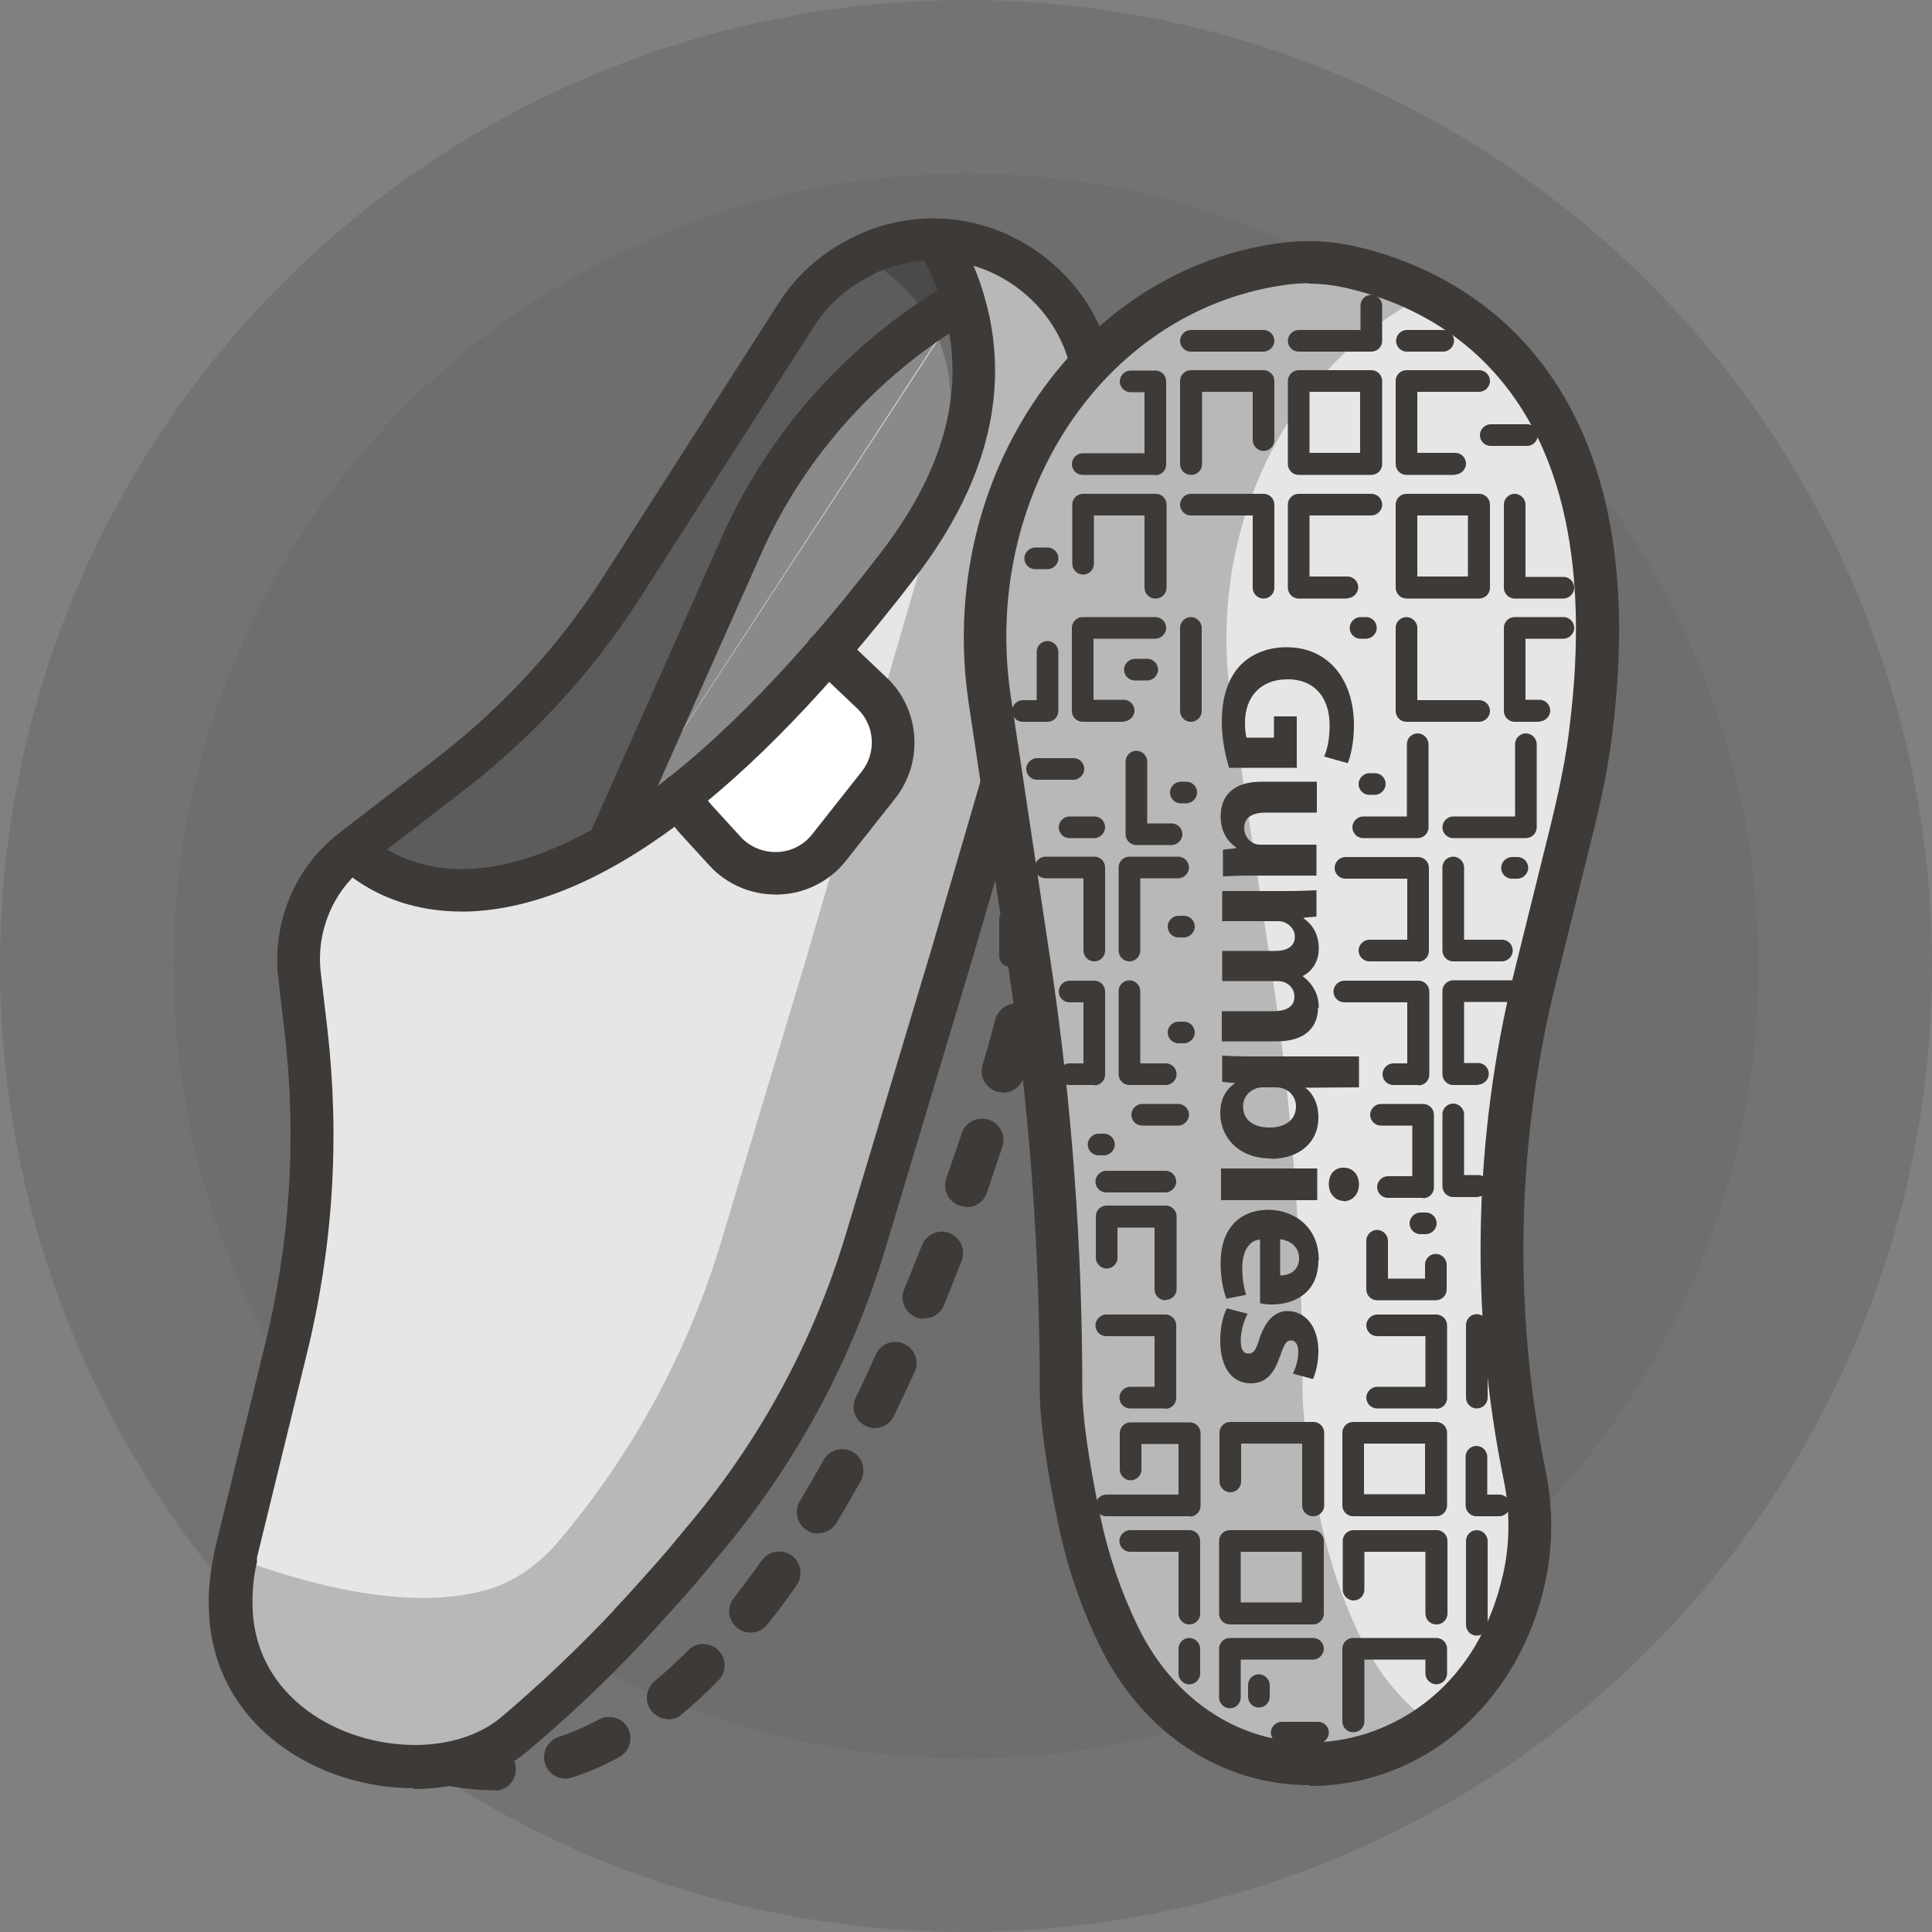
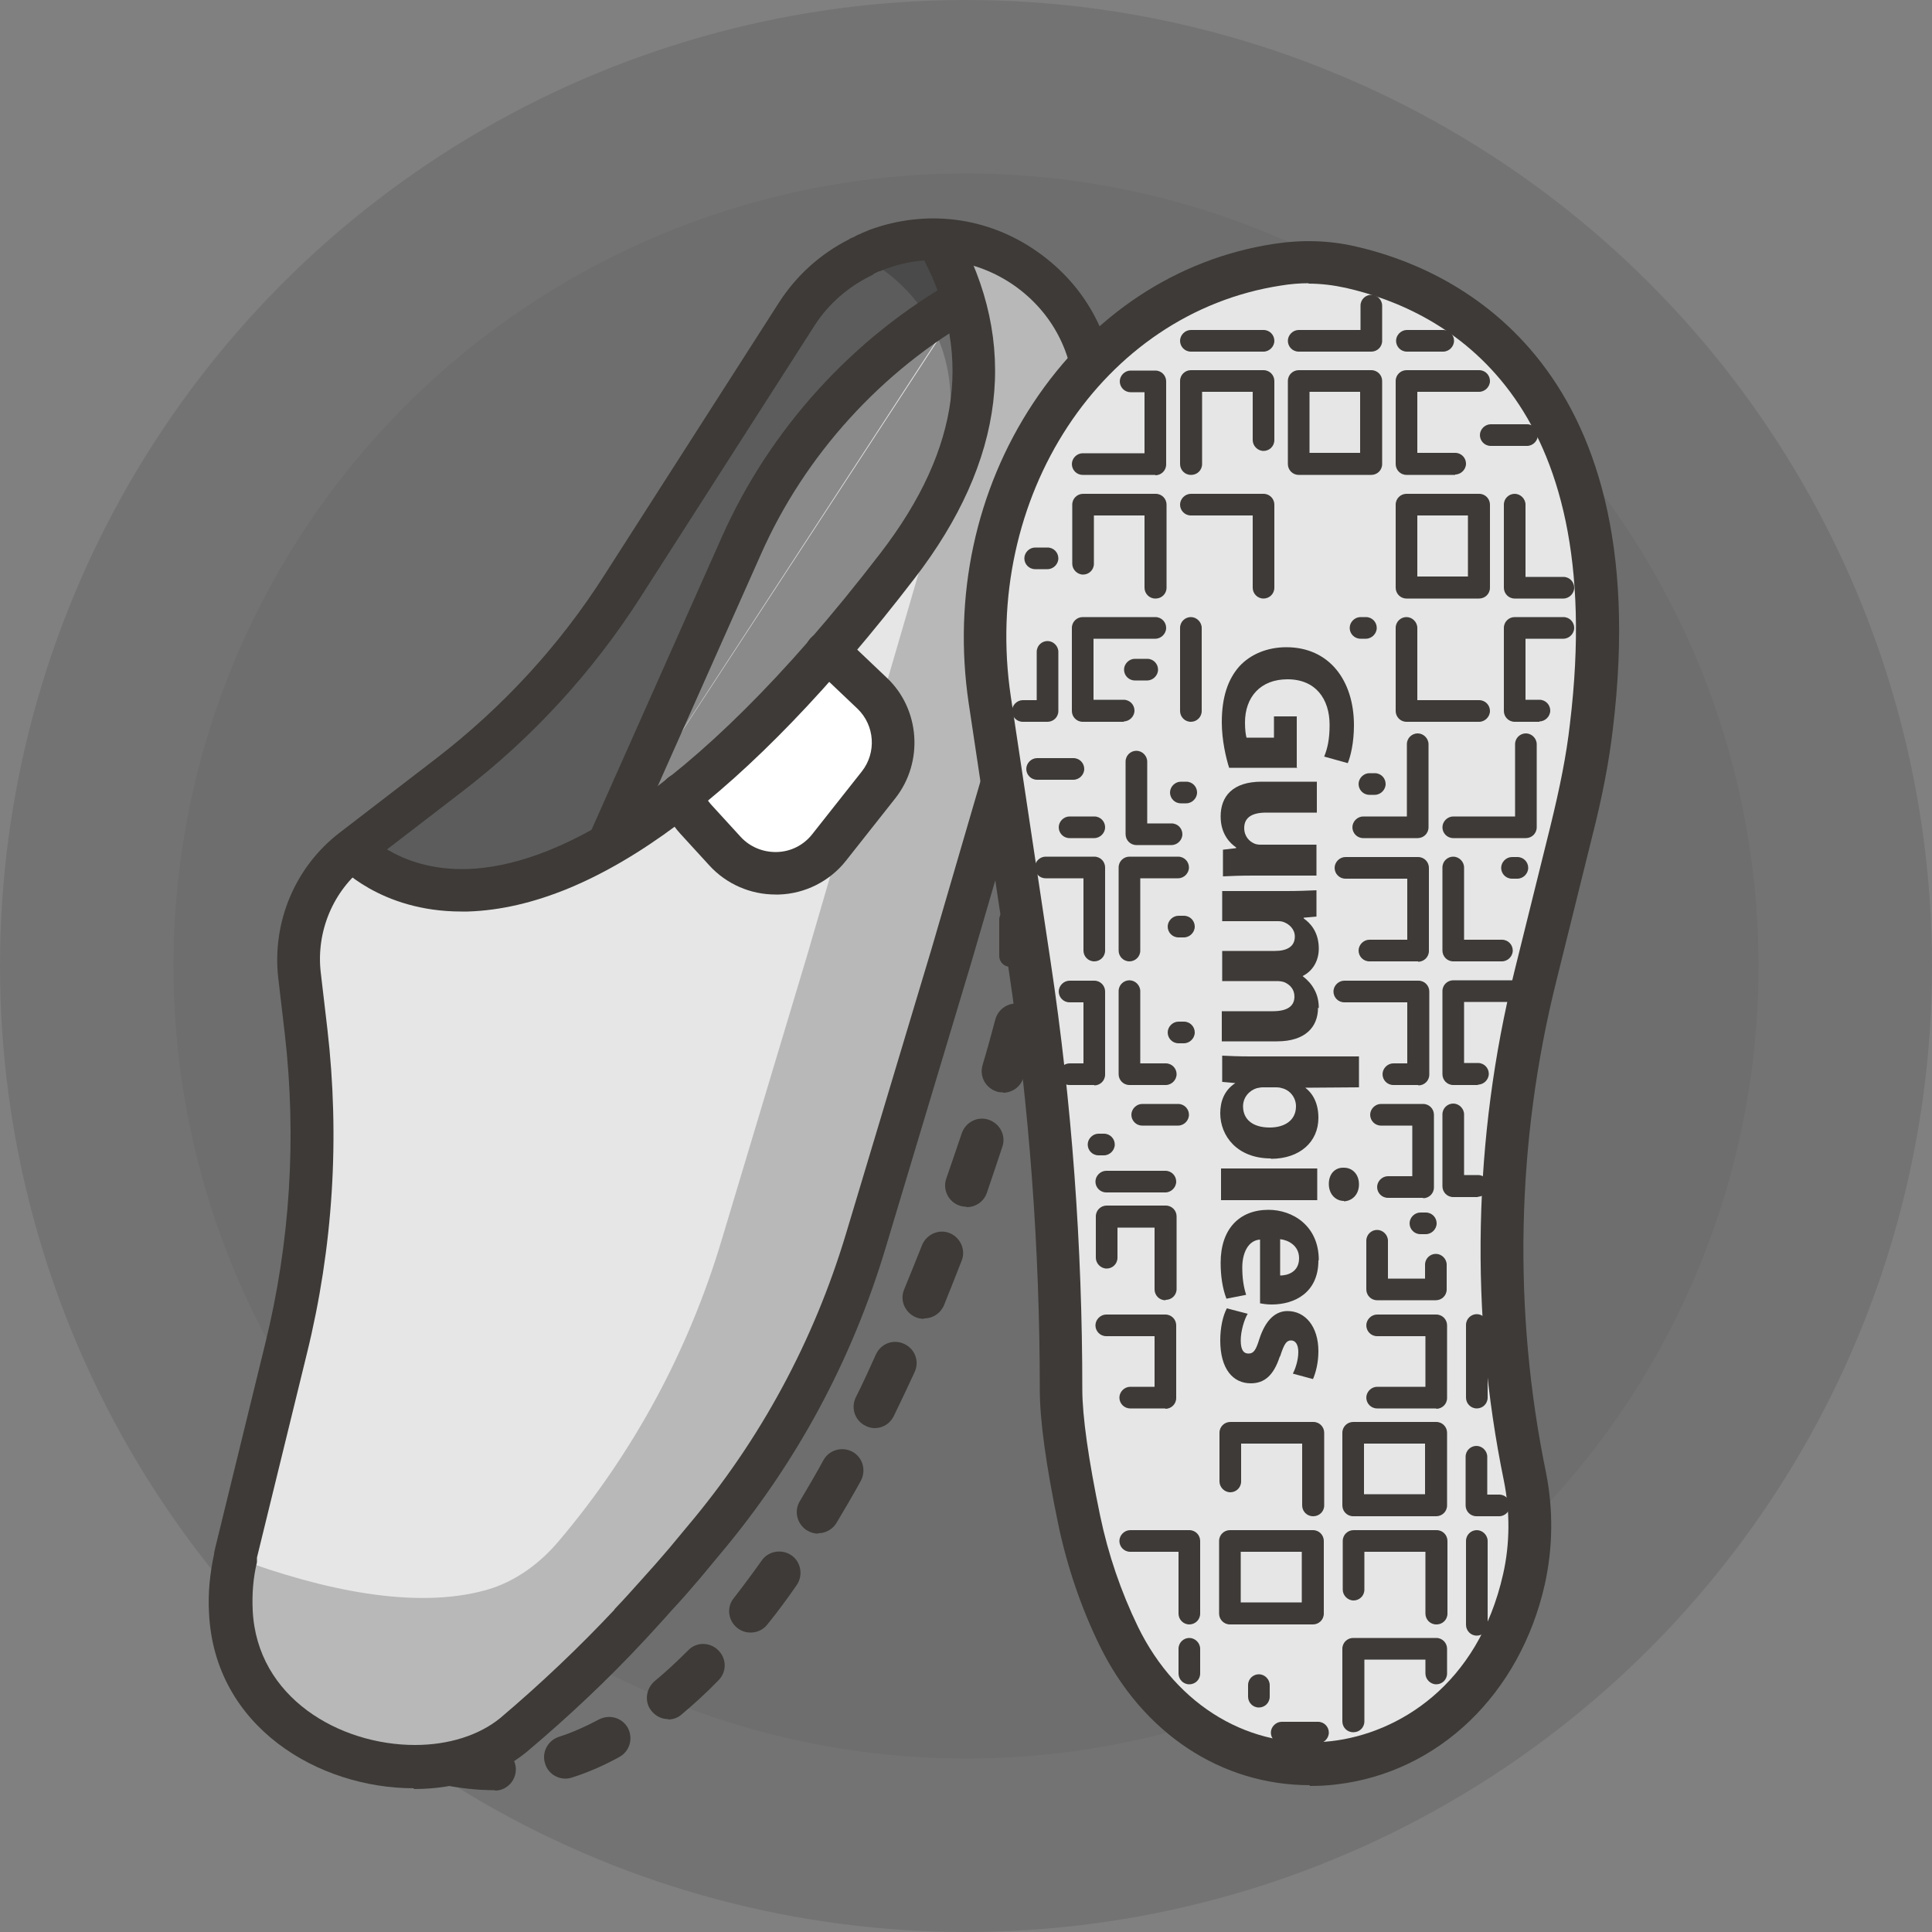
<svg xmlns="http://www.w3.org/2000/svg" id="Layer_2" data-name="Layer 2" viewBox="0 0 50 50">
  <rect x="0" y="0" width="50" height="50" fill="#808080" stroke="none" />
  <defs>
    <style>
      .cls-1 {
        fill: #fff;
      }

      .cls-2 {
        opacity: .6;
      }

      .cls-3 {
        opacity: .2;
      }

      .cls-4 {
        opacity: .05;
      }

      .cls-5 {
        fill: #3d3a37;
      }

      .cls-6 {
        opacity: .4;
      }

      .cls-7 {
        opacity: .1;
      }
    </style>
  </defs>
  <g id="Layer_1-2" data-name="Layer 1">
    <g>
      <circle class="cls-7" cx="25" cy="25" r="25" />
      <circle class="cls-4" cx="25" cy="25" r="20.51" />
      <path class="cls-1" d="m22.7,6.46c-.85.31-1.58.9-2.07,1.66l-4.51,7.04c-1.2,1.88-2.72,3.53-4.48,4.89l-2.5,1.92c-1,.77-1.52,2-1.38,3.26l.17,1.45c.32,2.75.14,5.54-.52,8.23l-1.29,5.28c-.12.5-.17,1.01-.15,1.52h0c.18,3.68,4.5,5.56,7.31,3.18h0c1.6-1.35,3.08-2.84,4.43-4.44l.5-.59c1.92-2.28,3.35-4.93,4.2-7.78l2.21-7.36,3.25-11.14c.3-1.04.46-2.12.46-3.21h0c0-2.91-2.89-4.93-5.62-3.93h0Z" />
      <path class="cls-7" d="m22.7,6.46c-.85.31-1.58.9-2.07,1.66l-4.51,7.04c-1.2,1.88-2.72,3.53-4.48,4.89l-2.5,1.92c-1,.77-1.52,2-1.38,3.26l.17,1.45c.32,2.75.14,5.54-.52,8.23l-1.29,5.28c-.12.5-.17,1.01-.15,1.52h0c.18,3.68,4.5,5.56,7.31,3.18h0c1.6-1.35,3.08-2.84,4.43-4.44l.5-.59c1.92-2.28,3.35-4.93,4.2-7.78l2.21-7.36,3.25-11.14c.3-1.04.46-2.12.46-3.21h0c0-2.91-2.89-4.93-5.62-3.93h0Z" />
      <path class="cls-3" d="m28.32,10.39c0,1.08-.15,2.16-.46,3.2l-3.25,11.14-2.21,7.36c-.86,2.85-2.29,5.5-4.2,7.78l-.5.59c-.24.29-.49.56-.74.84-.22.25-.45.5-.68.74t-.01.01c-.94,1-1.95,1.95-3,2.84-.68.56-1.6.82-2.56.82-2.21,0-4.63-1.43-4.75-4-.02-.47.02-.94.12-1.4,2.29.85,4.67,1.35,6.5.84.75-.21,1.4-.69,1.9-1.29h0c1.92-2.27,3.35-4.93,4.2-7.78l2.21-7.36,3.25-11.14c.3-1.04.46-2.12.46-3.2,0-1.69-.97-3.07-2.32-3.74.07-.03.14-.07.2-.1.06-.03.14-.06.2-.09,2.73-1,5.63,1.02,5.63,3.93Z" />
      <path class="cls-6" d="m24.93,7.76c.62,2.07.23,4.37-1.7,6.87-2.98,3.87-5.47,6.06-7.49,7.21m9.25-14.13c-2.57,1.46-4.61,3.7-5.81,6.41l-3.44,7.73" />
      <path class="cls-5" d="m12.81,46.33c-.46,0-.9-.05-1.35-.14-.3-.06-.49-.36-.42-.65s.36-.49.65-.42c.37.08.74.12,1.1.12.3,0,.56.25.56.55s-.24.55-.54.55Zm1.82-.3c-.23,0-.45-.15-.52-.38-.1-.29.06-.6.35-.7.35-.11.7-.27,1.04-.45.27-.14.6-.05.75.22.14.27.05.6-.22.75-.4.22-.81.4-1.22.53-.06.02-.12.03-.17.03Zm2.66-1.54c-.16,0-.31-.07-.42-.2-.2-.23-.16-.58.07-.78.29-.24.58-.51.87-.8.21-.22.56-.22.78,0s.22.56,0,.78c-.31.32-.63.61-.95.88-.1.09-.23.13-.35.13Zm2.13-2.24c-.12,0-.24-.04-.34-.12-.24-.19-.28-.54-.09-.77.24-.31.48-.63.72-.97.17-.25.52-.31.77-.14.25.17.31.52.14.77-.25.36-.5.7-.76,1.02-.11.14-.27.21-.43.21Zm1.75-2.56c-.1,0-.19-.03-.28-.08-.26-.16-.35-.5-.19-.76.2-.34.41-.69.61-1.06.15-.27.48-.36.75-.22.27.15.36.48.22.75-.21.38-.42.74-.63,1.09-.1.17-.29.27-.47.27Zm1.47-2.73c-.08,0-.16-.02-.24-.06-.27-.13-.39-.46-.25-.74.18-.36.35-.73.52-1.11.13-.28.45-.4.73-.27.28.13.4.45.27.73-.18.39-.36.77-.54,1.14-.1.2-.29.31-.5.31Zm1.27-2.83c-.07,0-.14-.01-.21-.04-.28-.12-.42-.44-.3-.72.15-.37.31-.76.46-1.14.11-.28.43-.43.71-.32.28.11.43.43.32.71-.15.39-.31.78-.46,1.16-.09.21-.29.34-.51.34Zm1.1-2.9c-.06,0-.12-.01-.18-.03-.29-.1-.44-.42-.34-.7.13-.38.27-.78.4-1.17.1-.29.41-.45.7-.35.29.1.45.41.35.7-.13.4-.27.8-.4,1.19-.08.23-.29.37-.52.37Zm.95-2.96c-.05,0-.1,0-.16-.02-.29-.09-.46-.39-.37-.69.12-.4.23-.8.33-1.18.08-.29.38-.47.68-.39.29.08.47.38.39.68-.1.39-.22.8-.34,1.21-.07.24-.29.4-.53.4Zm.78-3.01s-.08,0-.11-.01c-.3-.06-.49-.36-.43-.65.03-.15.06-.29.08-.42v-.02s.18-.78.18-.78c.07-.3.36-.48.66-.42.3.07.48.36.42.66l-.17.77c-.02.13-.05.28-.09.44-.05.26-.28.44-.54.44Zm.66-3.03s-.08,0-.12-.01c-.3-.07-.48-.36-.42-.66l.27-1.21c.07-.3.36-.49.66-.42.3.07.48.36.42.66l-.27,1.21c-.06.26-.29.43-.54.43Zm.68-3.02s-.08,0-.12-.01c-.3-.07-.48-.36-.42-.66l.29-1.26c.09-.29.41-.45.7-.35.28.09.44.39.36.68l-.26,1.18c-.06.26-.29.43-.54.43Zm.7-3.02s-.06,0-.1,0c-.3-.05-.5-.34-.45-.64.07-.39.13-.79.17-1.19.03-.3.31-.52.61-.49.3.03.52.31.49.61-.05.43-.11.85-.18,1.26-.05.27-.28.46-.54.46Zm.3-3.08s0,0-.01,0c-.3,0-.55-.26-.54-.56,0-.11,0-.22,0-.32,0-.31,0-.6-.02-.87-.02-.3.21-.57.52-.58.3-.02.57.21.58.52.02.3.03.61.03.94,0,.11,0,.23,0,.34,0,.3-.25.54-.55.54Z" />
      <g>
        <path class="cls-1" d="m21.38,16.9c.14.07.27.17.39.28l.8.76c.66.63.73,1.66.17,2.37l-1.28,1.62c-.68.85-1.95.89-2.68.09l-.75-.82c-.17-.19-.3-.42-.38-.66" />
        <path class="cls-5" d="m20.07,23.15c-.65,0-1.27-.27-1.71-.75l-.75-.82c-.23-.25-.4-.55-.5-.86-.09-.29.07-.6.36-.69.29-.09.6.07.69.36.05.16.14.32.26.45l.75.82c.24.26.58.4.94.39.36-.01.69-.18.91-.46l1.28-1.62c.39-.49.34-1.2-.11-1.63l-.8-.76c-.09-.08-.17-.15-.25-.18-.27-.13-.39-.46-.26-.74.13-.28.46-.39.74-.26.18.09.36.21.53.38l.8.76c.86.81.96,2.18.22,3.12l-1.28,1.62c-.42.53-1.06.85-1.73.87-.03,0-.05,0-.08,0Z" />
      </g>
      <path class="cls-2" d="m25,7.72c-2.57,1.46-4.61,3.7-5.81,6.41l-3.44,7.73h0c-4.48,2.58-6.62.13-6.62.13l2.51-1.93c1.77-1.36,3.28-3.01,4.48-4.89l4.51-7.04c.41-.64.99-1.15,1.67-1.48.07-.03.13-.07.2-.1.06-.03.14-.06.2-.09.53-.19,1.06-.27,1.57-.25h0s0,0,0,0c.29.5.51,1.02.66,1.56" />
      <path class="cls-5" d="m10.71,46.28c-2.47,0-5.16-1.59-5.3-4.53-.03-.51.02-1.02.13-1.53,0-.05.02-.1.03-.16l1.29-5.27c.65-2.63.82-5.34.51-8.04l-.17-1.45c-.16-1.44.44-2.87,1.59-3.75l2.51-1.93c1.71-1.32,3.18-2.91,4.35-4.75l4.51-7.04c.45-.7,1.07-1.26,1.82-1.64.02-.02.05-.03.08-.04.03-.01.06-.03.08-.04.04-.02.07-.04.11-.05.09-.05.19-.08.25-.11,1.47-.54,3.06-.34,4.34.56,1.29.9,2.03,2.31,2.03,3.89,0,1.14-.16,2.27-.48,3.36l-3.25,11.14-2.21,7.36c-.88,2.95-2.33,5.63-4.31,7.98l-.49.59c-.23.27-.47.55-.76.86-.19.22-.42.46-.68.75l-.02.02c-.93,1-1.96,1.97-3.04,2.88-.76.62-1.79.96-2.92.96ZM22.59,7.11s-.04.02-.06.03c-.59.29-1.09.73-1.44,1.27l-4.51,7.04c-1.24,1.94-2.8,3.64-4.61,5.03l-2.51,1.93c-.84.64-1.28,1.7-1.16,2.75l.17,1.45c.33,2.84.15,5.67-.53,8.43l-1.29,5.27s0,.01,0,.02c0,.02,0,.03,0,.05,0,.02,0,.03,0,.05-.1.41-.13.83-.11,1.25.11,2.26,2.25,3.48,4.2,3.48.87,0,1.66-.25,2.21-.7,1.05-.89,2.04-1.83,2.95-2.8,0,0,0-.01.01-.02.26-.27.47-.51.66-.72.28-.31.52-.58.74-.84l.49-.59c1.88-2.23,3.26-4.78,4.1-7.58l2.21-7.36,3.25-11.13c.29-.99.44-2.02.44-3.05,0-1.21-.57-2.29-1.55-2.98-.99-.69-2.2-.85-3.33-.43-.05.02-.11.04-.15.06,0,0-.01,0-.02,0-.03.01-.06.03-.08.04-.02,0-.03.02-.05.02Z" />
      <path class="cls-5" d="m16.25,22.08l-1.01-.45,3.44-7.73c1.24-2.79,3.39-5.16,6.05-6.66l.54.96c-2.45,1.39-4.44,3.57-5.58,6.15l-3.44,7.73Z" />
      <path class="cls-5" d="m11.94,23.59c-2.11,0-3.18-1.19-3.23-1.24l.83-.73s.86.93,2.58.87c2.06-.08,5.59-1.57,10.67-8.18,2.09-2.72,2.42-5.29.99-7.83l.96-.54c1.65,2.93,1.28,5.98-1.08,9.04-4.31,5.61-8.2,8.5-11.55,8.61-.06,0-.12,0-.18,0Z" />
      <path class="cls-1" d="m34.97,6.9c2.35.54,7.33,2.75,6.23,11.89-.11.92-.3,1.83-.53,2.73s-.57,2.3-.93,3.75c-1.05,4.22-1.14,8.66-.27,12.93h0c.18.87.17,1.78-.02,2.65h0c-1.25,5.59-8.02,6.55-10.49,1.48h0c-.46-.95-.8-1.96-1.02-3s-.47-2.47-.47-3.37h0c0-3.68-.27-7.36-.82-10.99l-1.03-6.86c-.81-5.42,2.56-10.52,7.45-11.27h0c.63-.1,1.27-.08,1.9.06Z" />
      <path class="cls-7" d="m34.97,6.9c2.35.54,7.33,2.75,6.23,11.89-.11.92-.3,1.83-.53,2.73s-.57,2.3-.93,3.75c-1.05,4.22-1.14,8.66-.27,12.93h0c.18.87.17,1.78-.02,2.65h0c-1.25,5.59-8.02,6.55-10.49,1.48h0c-.46-.95-.8-1.96-1.02-3s-.47-2.47-.47-3.37h0c0-3.68-.27-7.36-.82-10.99l-1.03-6.86c-.81-5.42,2.56-10.52,7.45-11.27h0c.63-.1,1.27-.08,1.9.06Z" />
-       <path class="cls-3" d="m35.2,42.35h0c-.46-.95-.8-1.96-1.02-3-.23-1.09-.47-2.47-.47-3.37,0-3.68-.27-7.36-.82-10.99l-1.03-6.86c-.67-4.49,1.53-8.75,5.08-10.51-.71-.36-1.39-.58-1.93-.7-.63-.14-1.27-.16-1.9-.06-4.89.75-8.26,5.85-7.45,11.27l1.03,6.86c.54,3.63.82,7.31.82,10.99,0,.9.24,2.28.47,3.37.22,1.05.56,2.06,1.02,3h0c1.72,3.52,5.5,4.12,8.08,2.29-.74-.54-1.4-1.3-1.88-2.29Z" />
      <path class="cls-5" d="m33.9,46.2c-2.29,0-4.33-1.34-5.44-3.61-.48-.98-.84-2.04-1.07-3.13-.32-1.54-.48-2.71-.48-3.49,0-3.64-.27-7.31-.81-10.91l-1.03-6.86c-.41-2.76.18-5.52,1.67-7.77,1.5-2.27,3.72-3.74,6.24-4.12.72-.11,1.43-.09,2.11.07h0c2.39.54,7.82,2.85,6.65,12.49-.1.85-.27,1.74-.54,2.8l-.93,3.75c-1.03,4.13-1.12,8.51-.26,12.69.19.95.18,1.94-.03,2.89-.64,2.84-2.75,4.87-5.39,5.18-.23.03-.47.04-.7.04Zm-.03-38.87c-.24,0-.48.02-.72.06-4.63.71-7.76,5.48-6.99,10.64l1.03,6.86c.55,3.65.82,7.37.82,11.07,0,.69.16,1.82.46,3.26.21,1.01.54,1.97.98,2.88,1.01,2.07,2.93,3.2,5.01,2.96,1.72-.2,3.79-1.44,4.44-4.32.18-.79.18-1.63.02-2.42-.89-4.33-.79-8.89.27-13.17l.93-3.75c.25-1.02.42-1.86.51-2.67,1.02-8.43-3.2-10.69-5.8-11.28h0c-.32-.07-.64-.11-.97-.11Z" />
      <path class="cls-5" d="m35.49,9.1h-1.88c-.16,0-.28-.13-.28-.28s.13-.28.28-.28h1.6v-.63c0-.16.13-.28.28-.28s.28.13.28.28v.91c0,.16-.13.28-.28.28Z" />
      <path class="cls-5" d="m32.7,9.1h-1.88c-.16,0-.28-.13-.28-.28s.13-.28.28-.28h1.88c.16,0,.28.13.28.28s-.13.28-.28.28Z" />
      <path class="cls-5" d="m27.78,20.18h-.94c-.16,0-.28-.13-.28-.28s.13-.28.28-.28h.94c.16,0,.28.13.28.28s-.13.28-.28.28Z" />
      <path class="cls-5" d="m39.27,22.74h-.14c-.16,0-.28-.13-.28-.28s.13-.28.28-.28h.14c.16,0,.28.13.28.28s-.13.28-.28.28Z" />
      <path class="cls-5" d="m30.64,27h-.14c-.16,0-.28-.13-.28-.28s.13-.28.28-.28h.14c.16,0,.28.13.28.28s-.13.28-.28.28Z" />
      <path class="cls-5" d="m37.35,9.1h-.94c-.16,0-.28-.13-.28-.28s.13-.28.28-.28h.94c.16,0,.28.13.28.28s-.13.28-.28.28Z" />
      <path class="cls-5" d="m35.49,12.29h-1.88c-.16,0-.28-.13-.28-.28v-2.15c0-.16.13-.28.28-.28h1.88c.16,0,.28.13.28.28v2.15c0,.16-.13.28-.28.28Zm-1.6-.57h1.31v-1.58h-1.31v1.58Z" />
      <path class="cls-5" d="m30.82,12.29c-.16,0-.28-.13-.28-.28v-2.15c0-.16.13-.28.28-.28h1.88c.16,0,.28.13.28.28v1.53c0,.16-.13.28-.28.28s-.28-.13-.28-.28v-1.25h-1.31v1.87c0,.16-.13.28-.28.28Z" />
      <path class="cls-5" d="m29.9,12.29h-1.88c-.16,0-.28-.13-.28-.28s.13-.28.28-.28h1.6v-1.58h-.36c-.16,0-.28-.13-.28-.28s.13-.28.28-.28h.64c.16,0,.28.13.28.28v2.15c0,.16-.13.28-.28.28Z" />
      <path class="cls-5" d="m39.52,11.54h-.94c-.16,0-.28-.13-.28-.28s.13-.28.28-.28h.94c.16,0,.28.13.28.28s-.13.28-.28.28Z" />
      <path class="cls-5" d="m37.66,12.29h-1.26c-.16,0-.28-.13-.28-.28v-2.15c0-.16.13-.28.28-.28h1.88c.16,0,.28.13.28.28s-.13.28-.28.28h-1.6v1.58h.98c.16,0,.28.13.28.28s-.13.28-.28.28Z" />
-       <path class="cls-5" d="m34.87,15.49h-1.26c-.16,0-.28-.13-.28-.28v-2.15c0-.16.13-.28.28-.28h1.88c.16,0,.28.13.28.28s-.13.28-.28.28h-1.6v1.58h.98c.16,0,.28.13.28.28s-.13.28-.28.28Z" />
      <path class="cls-5" d="m32.7,15.49c-.16,0-.28-.13-.28-.28v-1.87h-1.6c-.16,0-.28-.13-.28-.28s.13-.28.28-.28h1.88c.16,0,.28.13.28.28v2.15c0,.16-.13.28-.28.28Z" />
      <path class="cls-5" d="m29.9,15.49c-.16,0-.28-.13-.28-.28v-1.87h-1.31v1.25c0,.16-.13.28-.28.28s-.28-.13-.28-.28v-1.53c0-.16.13-.28.28-.28h1.88c.16,0,.28.13.28.28v2.15c0,.16-.13.28-.28.28Z" />
      <path class="cls-5" d="m27.11,14.73h-.32c-.16,0-.28-.13-.28-.28s.13-.28.28-.28h.32c.16,0,.28.13.28.28s-.13.28-.28.28Z" />
      <path class="cls-5" d="m29.69,17.61h-.32c-.16,0-.28-.13-.28-.28s.13-.28.28-.28h.32c.16,0,.28.13.28.28s-.13.28-.28.28Z" />
      <path class="cls-5" d="m40.46,15.49h-1.26c-.16,0-.28-.13-.28-.28v-2.15c0-.16.13-.28.28-.28s.28.13.28.28v1.87h.98c.16,0,.28.13.28.28s-.13.28-.28.28Z" />
      <path class="cls-5" d="m38.28,15.49h-1.88c-.16,0-.28-.13-.28-.28v-2.15c0-.16.13-.28.28-.28h1.88c.16,0,.28.13.28.28v2.15c0,.16-.13.28-.28.28Zm-1.6-.57h1.31v-1.58h-1.31v1.58Z" />
      <path class="cls-5" d="m30.82,18.68c-.16,0-.28-.13-.28-.28v-2.15c0-.16.13-.28.28-.28s.28.13.28.28v2.15c0,.16-.13.28-.28.28Z" />
      <path class="cls-5" d="m29.09,18.68h-1.07c-.16,0-.28-.13-.28-.28v-2.15c0-.16.13-.28.28-.28h1.88c.16,0,.28.13.28.28s-.13.28-.28.28h-1.6v1.58h.78c.16,0,.28.13.28.28s-.13.28-.28.28Z" />
      <path class="cls-5" d="m27.11,18.68h-.64c-.16,0-.28-.13-.28-.28s.13-.28.28-.28h.36v-1.25c0-.16.13-.28.28-.28s.28.13.28.28v1.53c0,.16-.13.28-.28.28Z" />
      <path class="cls-5" d="m39.84,18.68h-.64c-.16,0-.28-.13-.28-.28v-2.15c0-.16.13-.28.28-.28h1.26c.16,0,.28.13.28.28s-.13.28-.28.28h-.98v1.58h.36c.16,0,.28.13.28.28s-.13.28-.28.28Z" />
      <path class="cls-5" d="m38.28,18.68h-1.88c-.16,0-.28-.13-.28-.28v-2.15c0-.16.13-.28.28-.28s.28.13.28.28v1.87h1.6c.16,0,.28.13.28.28s-.13.28-.28.28Z" />
      <path class="cls-5" d="m38.8,39.24h-.59c-.16,0-.28-.13-.28-.28v-1.26c0-.16.13-.28.28-.28s.28.13.28.28v.98h.31c.16,0,.28.13.28.28s-.13.28-.28.28Z" />
      <path class="cls-5" d="m38.22,36.45c-.16,0-.28-.13-.28-.28v-1.88c0-.16.13-.28.28-.28s.28.13.28.28v1.88c0,.16-.13.28-.28.28Z" />
      <path class="cls-5" d="m38.22,42.33c-.16,0-.28-.13-.28-.28v-2.17c0-.16.13-.28.28-.28s.28.13.28.28v2.17c0,.16-.13.28-.28.28Z" />
      <path class="cls-5" d="m37.17,39.24h-2.15c-.16,0-.28-.13-.28-.28v-1.88c0-.16.13-.28.28-.28h2.15c.16,0,.28.13.28.28v1.88c0,.16-.13.28-.28.28Zm-1.87-.57h1.58v-1.31h-1.58v1.31Z" />
      <path class="cls-5" d="m37.17,36.45h-1.53c-.16,0-.28-.13-.28-.28s.13-.28.28-.28h1.25v-1.31h-1.25c-.16,0-.28-.13-.28-.28s.13-.28.28-.28h1.53c.16,0,.28.13.28.28v1.88c0,.16-.13.28-.28.28Z" />
      <path class="cls-5" d="m37.17,33.65h-1.53c-.16,0-.28-.13-.28-.28v-1.26c0-.16.13-.28.28-.28s.28.13.28.28v.98h.96v-.36c0-.16.13-.28.28-.28s.28.13.28.28v.64c0,.16-.13.28-.28.28Z" />
      <path class="cls-5" d="m34.11,45.12h-.94c-.16,0-.28-.13-.28-.28s.13-.28.28-.28h.94c.16,0,.28.13.28.28s-.13.28-.28.28Z" />
      <path class="cls-5" d="m37.17,42.04c-.16,0-.28-.13-.28-.28v-1.6h-1.58v.98c0,.16-.13.28-.28.28s-.28-.13-.28-.28v-1.26c0-.16.13-.28.28-.28h2.15c.16,0,.28.13.28.28v1.88c0,.16-.13.28-.28.28Z" />
      <path class="cls-5" d="m35.02,44.83c-.16,0-.28-.13-.28-.28v-1.88c0-.16.13-.28.28-.28h2.15c.16,0,.28.13.28.28v.64c0,.16-.13.28-.28.28s-.28-.13-.28-.28v-.36h-1.58v1.6c0,.16-.13.28-.28.28Z" />
      <path class="cls-5" d="m33.98,39.24c-.16,0-.28-.13-.28-.28v-1.6h-1.58v.98c0,.16-.13.28-.28.28s-.28-.13-.28-.28v-1.26c0-.16.13-.28.28-.28h2.15c.16,0,.28.13.28.28v1.88c0,.16-.13.28-.28.28Z" />
-       <path class="cls-5" d="m31.83,44.21c-.16,0-.28-.13-.28-.28v-1.26c0-.16.13-.28.28-.28h2.15c.16,0,.28.13.28.28s-.13.28-.28.28h-1.87v.98c0,.16-.13.28-.28.28Z" />
      <path class="cls-5" d="m32.58,44.19c-.16,0-.28-.13-.28-.28v-.3c0-.16.13-.28.28-.28s.28.13.28.28v.3c0,.16-.13.28-.28.28Z" />
      <path class="cls-5" d="m33.98,42.04h-2.15c-.16,0-.28-.13-.28-.28v-1.88c0-.16.13-.28.28-.28h2.15c.16,0,.28.13.28.28v1.88c0,.16-.13.28-.28.28Zm-1.87-.57h1.58v-1.31h-1.58v1.31Z" />
-       <path class="cls-5" d="m30.78,39.24h-2.15c-.16,0-.28-.13-.28-.28s.13-.28.28-.28h1.87v-1.31h-.96v.66c0,.16-.13.28-.28.28s-.28-.13-.28-.28v-.94c0-.16.13-.28.28-.28h1.53c.16,0,.28.13.28.28v1.88c0,.16-.13.28-.28.28Z" />
      <path class="cls-5" d="m30.16,36.45h-.91c-.16,0-.28-.13-.28-.28s.13-.28.28-.28h.63v-1.31h-1.25c-.16,0-.28-.13-.28-.28s.13-.28.28-.28h1.53c.16,0,.28.13.28.28v1.88c0,.16-.13.28-.28.28Z" />
      <path class="cls-5" d="m30.16,33.65c-.16,0-.28-.13-.28-.28v-1.6h-.96v.78c0,.16-.13.28-.28.28s-.28-.13-.28-.28v-1.07c0-.16.13-.28.28-.28h1.53c.16,0,.28.13.28.28v1.88c0,.16-.13.28-.28.28Z" />
      <path class="cls-5" d="m30.16,30.86h-1.53c-.16,0-.28-.13-.28-.28s.13-.28.28-.28h1.53c.16,0,.28.13.28.28s-.13.28-.28.28Z" />
      <path class="cls-5" d="m30.78,43.59c-.16,0-.28-.13-.28-.28v-.64c0-.16.13-.28.28-.28s.28.13.28.28v.64c0,.16-.13.28-.28.28Z" />
      <path class="cls-5" d="m30.78,42.04c-.16,0-.28-.13-.28-.28v-1.6h-1.25c-.16,0-.28-.13-.28-.28s.13-.28.28-.28h1.53c.16,0,.28.13.28.28v1.88c0,.16-.13.28-.28.28Z" />
      <path class="cls-5" d="m30.49,29.13h-.93c-.16,0-.28-.13-.28-.28s.13-.28.28-.28h.93c.16,0,.28.13.28.28s-.13.28-.28.28Z" />
      <path class="cls-5" d="m36.7,28.08h-.64c-.16,0-.28-.13-.28-.28s.13-.28.28-.28h.36v-1.58h-1.63c-.16,0-.28-.13-.28-.28s.13-.28.28-.28h1.92c.16,0,.28.13.28.28v2.15c0,.16-.13.28-.28.28Z" />
      <path class="cls-5" d="m38.25,28.08h-.64c-.16,0-.28-.13-.28-.28v-2.15c0-.16.13-.28.28-.28h1.88c.16,0,.28.13.28.28s-.13.28-.28.28h-1.6v1.58h.36c.16,0,.28.13.28.28s-.13.28-.28.28Z" />
      <path class="cls-5" d="m26.14,25.02c-.16,0-.28-.13-.28-.28v-.94c0-.16.13-.28.28-.28s.28.13.28.28v.94c0,.16-.13.28-.28.28Z" />
      <path class="cls-5" d="m30.17,28.08h-.94c-.16,0-.28-.13-.28-.28v-2.15c0-.16.13-.28.28-.28s.28.13.28.28v1.87h.66c.16,0,.28.13.28.28s-.13.28-.28.28Z" />
      <path class="cls-5" d="m28.32,28.08h-.64c-.16,0-.28-.13-.28-.28s.13-.28.28-.28h.36v-1.58h-.36c-.16,0-.28-.13-.28-.28s.13-.28.28-.28h.64c.16,0,.28.13.28.28v2.15c0,.16-.13.28-.28.28Z" />
      <path class="cls-5" d="m36.7,24.88h-1.26c-.16,0-.28-.13-.28-.28s.13-.28.28-.28h.98v-1.58h-1.6c-.16,0-.28-.13-.28-.28s.13-.28.28-.28h1.88c.16,0,.28.13.28.28v2.15c0,.16-.13.28-.28.28Z" />
      <path class="cls-5" d="m38.87,24.88h-1.26c-.16,0-.28-.13-.28-.28v-2.15c0-.16.13-.28.28-.28s.28.13.28.28v1.87h.98c.16,0,.28.13.28.28s-.13.28-.28.28Z" />
      <path class="cls-5" d="m38.25,30.98h-.64c-.16,0-.28-.13-.28-.28v-1.86c0-.16.13-.28.28-.28s.28.13.28.28v1.57h.36c.16,0,.28.13.28.28s-.13.28-.28.28Z" />
      <path class="cls-5" d="m28.32,24.88c-.16,0-.28-.13-.28-.28v-1.87h-.98c-.16,0-.28-.13-.28-.28s.13-.28.28-.28h1.26c.16,0,.28.13.28.28v2.15c0,.16-.13.28-.28.28Z" />
      <path class="cls-5" d="m29.23,24.88c-.16,0-.28-.13-.28-.28v-2.15c0-.16.13-.28.28-.28h1.26c.16,0,.28.13.28.28s-.13.28-.28.28h-.98v1.87c0,.16-.13.28-.28.28Z" />
      <path class="cls-5" d="m36.7,21.69h-1.42c-.16,0-.28-.13-.28-.28s.13-.28.28-.28h1.13v-1.87c0-.16.13-.28.28-.28s.28.13.28.28v2.15c0,.16-.13.28-.28.28Z" />
      <path class="cls-5" d="m39.49,21.69h-1.88c-.16,0-.28-.13-.28-.28s.13-.28.28-.28h1.6v-1.87c0-.16.13-.28.28-.28s.28.13.28.28v2.15c0,.16-.13.28-.28.28Z" />
      <path class="cls-5" d="m28.32,21.69h-.64c-.16,0-.28-.13-.28-.28s.13-.28.28-.28h.64c.16,0,.28.13.28.28s-.13.28-.28.28Z" />
      <path class="cls-5" d="m30.32,21.87h-.91c-.16,0-.28-.13-.28-.28v-1.88c0-.16.13-.28.28-.28s.28.13.28.28v1.6h.63c.16,0,.28.13.28.28s-.13.28-.28.28Z" />
      <g>
        <path class="cls-5" d="m32.54,28.16s.08-.02.13-.02h.36s.09,0,.14.02c.22.05.37.25.37.47,0,.37-.3.55-.68.55-.44,0-.69-.21-.69-.55,0-.23.16-.41.36-.47m.36,1.83c.75,0,1.23-.44,1.23-1.06,0-.36-.13-.62-.34-.78h0s1.39-.01,1.39-.01v-.8h-2.81c-.27,0-.57-.01-.73-.02v.68l.34.03h0c-.29.19-.39.48-.39.78,0,.59.44,1.17,1.31,1.17" />
        <path class="cls-5" d="m34.13,26.09c0-.19-.04-.35-.12-.49-.07-.13-.17-.24-.3-.34h0c.25-.12.42-.38.42-.71,0-.44-.23-.67-.39-.78v-.02l.33-.03v-.68c-.22.01-.47.02-.78.02h-1.66v.78h1.42c.06,0,.13,0,.19.03.12.05.27.17.27.37,0,.26-.21.37-.51.37h-1.37v.78h1.42c.06,0,.14.01.19.03.14.06.26.18.26.37,0,.26-.2.38-.56.38h-1.32v.78h1.43c.73,0,1.06-.37,1.06-.87" />
        <path class="cls-5" d="m33.56,19.86v-1.32h-.59v.55h-.71c-.02-.06-.04-.21-.04-.39,0-.66.4-1.12,1.1-1.12.73,0,1.09.51,1.09,1.18,0,.39-.06.62-.14.82l.61.17c.07-.17.16-.52.16-.98,0-1.16-.64-2.02-1.75-2.02-.49,0-.93.18-1.22.5-.29.33-.45.79-.45,1.44,0,.47.11.93.19,1.18h1.77Z" />
        <path class="cls-5" d="m32.42,22.66h1.65v-.8h-1.45c-.06,0-.12-.01-.16-.03-.12-.05-.26-.18-.26-.4,0-.28.21-.4.57-.4h1.31v-.8h-1.43c-.75,0-1.06.38-1.06.9,0,.46.25.7.4.8v.02l-.34.04v.69c.2-.01.46-.02.78-.02" />
        <path class="cls-5" d="m33.13,35.1c.1-.31.16-.41.28-.41s.19.11.19.3c0,.22-.08.44-.14.56l.52.14c.07-.16.14-.42.14-.72,0-.64-.34-1.04-.8-1.04-.29,0-.56.2-.73.73-.09.29-.15.37-.28.37s-.2-.1-.2-.34.09-.54.18-.69l-.54-.14c-.1.19-.17.49-.17.83,0,.74.33,1.11.79,1.11.35,0,.59-.2.75-.69" />
        <path class="cls-5" d="m33.13,32.07c.2.02.49.16.49.49,0,.37-.31.45-.49.45v-.94Zm1,.54c0-.89-.68-1.3-1.3-1.3-.76,0-1.24.5-1.24,1.37,0,.35.05.67.15.93l.51-.1c-.07-.22-.1-.44-.1-.71,0-.37.15-.7.46-.72v1.65c.05.01.17.03.3.03.6,0,1.21-.31,1.21-1.14" />
        <path class="cls-5" d="m34.09,30.24v.82h-2.49v-.82h2.49Zm.69.84c-.21,0-.39-.17-.39-.44s.17-.43.39-.42c.22,0,.39.17.39.43s-.17.43-.39.44" />
      </g>
      <path class="cls-5" d="m36.83,31h-.91c-.16,0-.28-.13-.28-.28s.13-.28.28-.28h.63v-1.31h-.81c-.16,0-.28-.13-.28-.28s.13-.28.28-.28h1.09c.16,0,.28.13.28.28v1.88c0,.16-.13.28-.28.28Z" />
      <path class="cls-5" d="m30.7,20.79h-.14c-.16,0-.28-.13-.28-.28s.13-.28.28-.28h.14c.16,0,.28.13.28.28s-.13.28-.28.28Z" />
      <path class="cls-5" d="m36.9,31.94h-.14c-.16,0-.28-.13-.28-.28s.13-.28.28-.28h.14c.16,0,.28.13.28.28s-.13.28-.28.28Z" />
-       <path class="cls-5" d="m35.35,16.53h-.14c-.16,0-.28-.13-.28-.28s.13-.28.28-.28h.14c.16,0,.28.13.28.28s-.13.28-.28.28Z" />
+       <path class="cls-5" d="m35.35,16.53h-.14c-.16,0-.28-.13-.28-.28s.13-.28.28-.28h.14c.16,0,.28.13.28.28s-.13.28-.28.28" />
      <path class="cls-5" d="m35.58,20.57h-.14c-.16,0-.28-.13-.28-.28s.13-.28.28-.28h.14c.16,0,.28.13.28.28s-.13.28-.28.28Z" />
      <path class="cls-5" d="m30.64,24.26h-.14c-.16,0-.28-.13-.28-.28s.13-.28.28-.28h.14c.16,0,.28.13.28.28s-.13.28-.28.28Z" />
      <path class="cls-5" d="m28.57,29.9h-.14c-.16,0-.28-.13-.28-.28s.13-.28.28-.28h.14c.16,0,.28.13.28.28s-.13.28-.28.28Z" />
    </g>
  </g>
</svg>